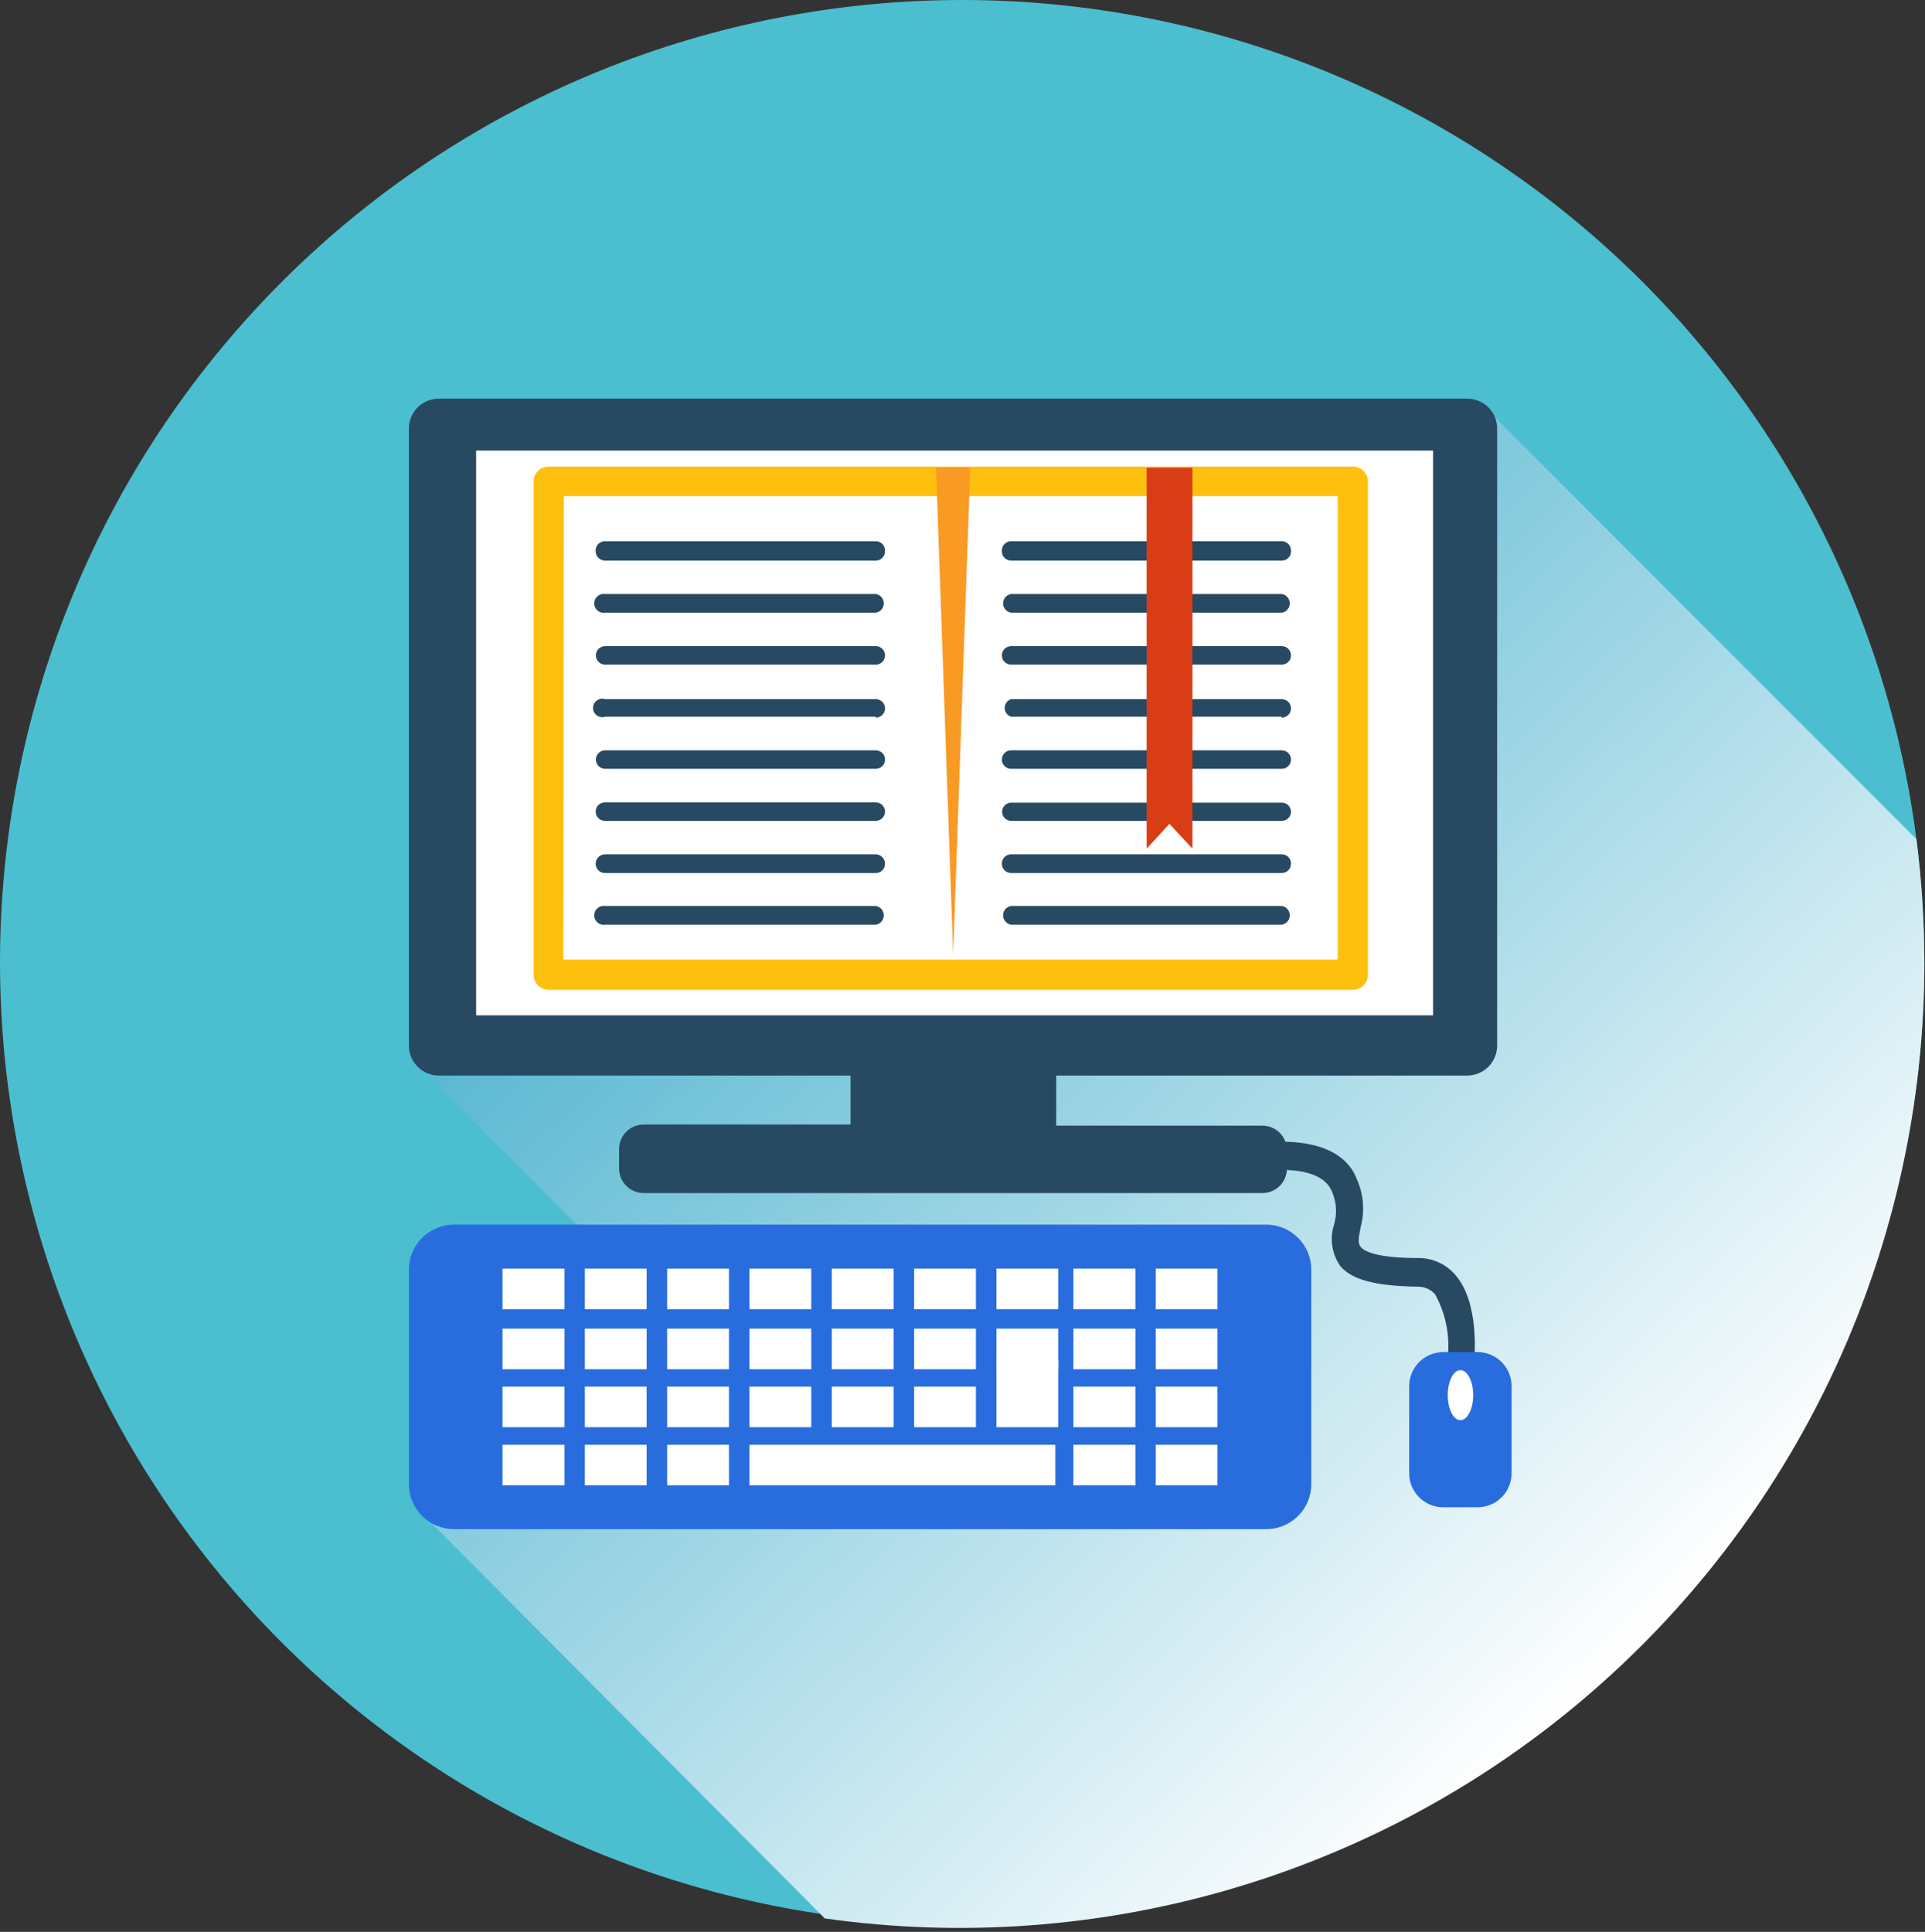
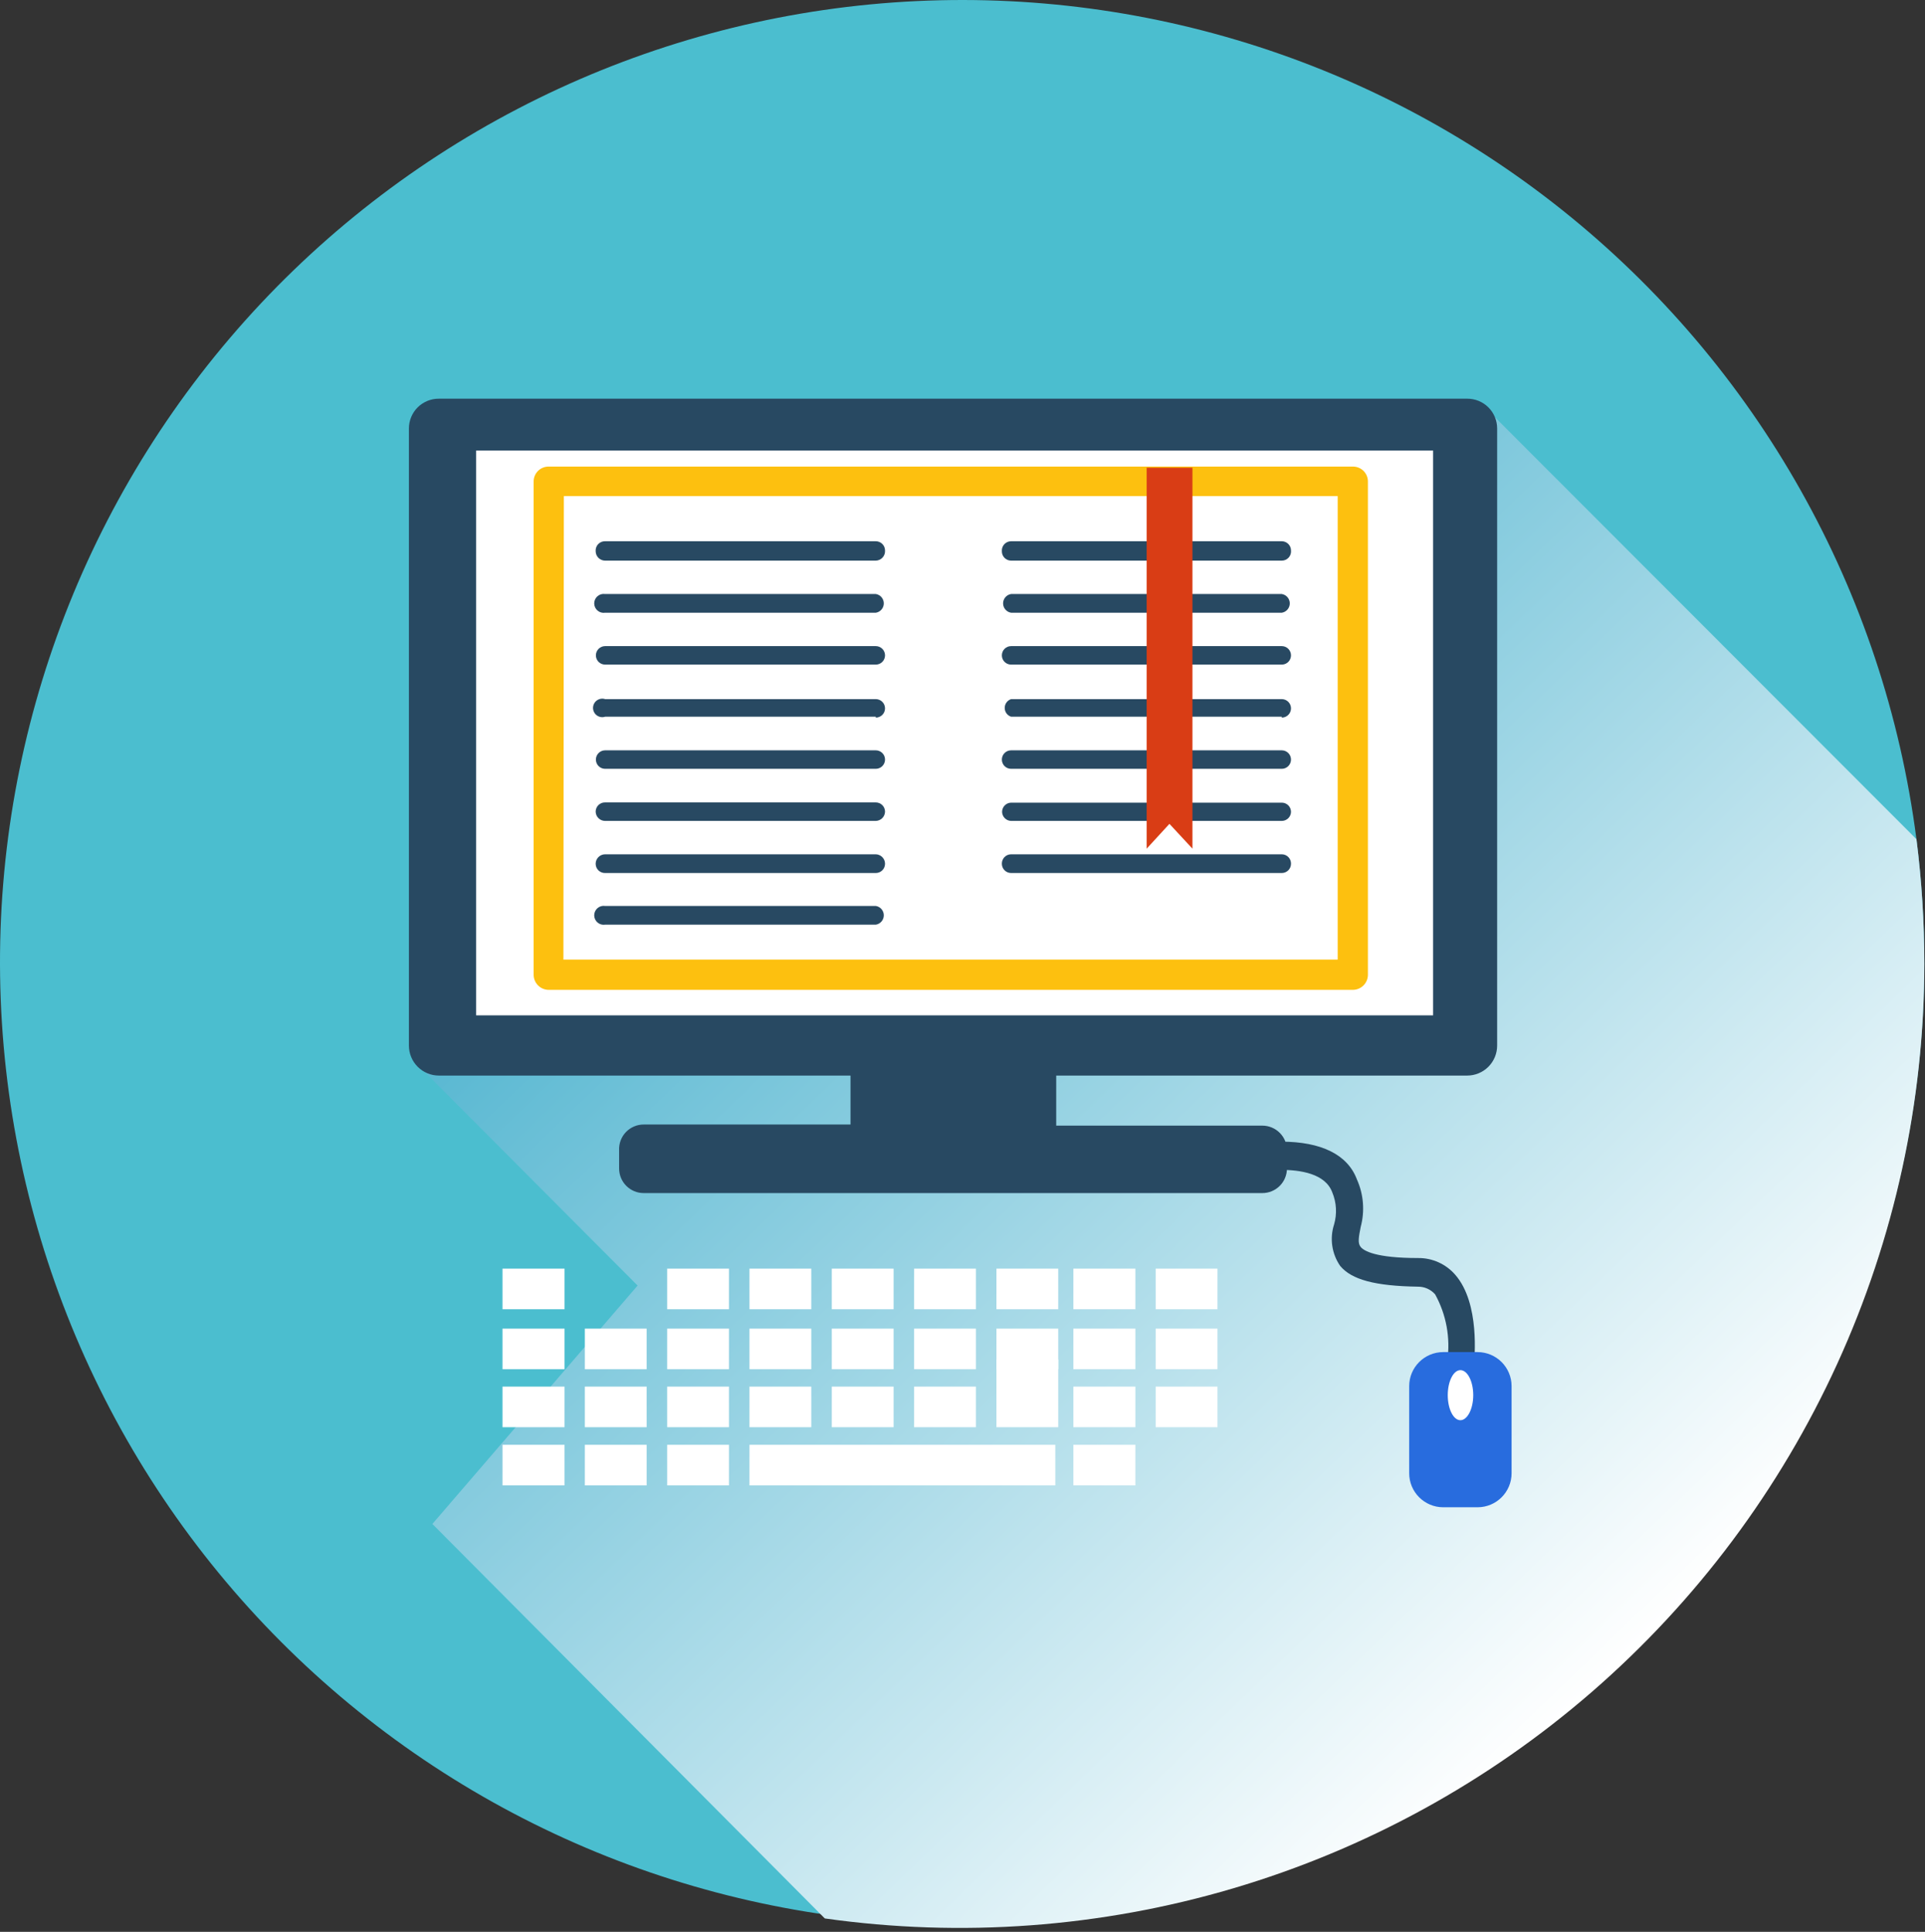
<svg xmlns="http://www.w3.org/2000/svg" width="284" height="285" viewBox="0 0 284 285" fill="none">
  <rect x="0" y="0" width="284" height="285" fill="#333333" stroke="none" />
  <path d="M283.901 142.204C283.836 179.053 269.443 214.433 243.766 240.863C218.09 267.293 183.141 282.703 146.31 283.835C109.478 284.966 73.65 271.731 46.399 246.926C19.148 222.122 2.611 187.693 0.284 150.917C-2.044 114.142 10.021 77.902 33.926 49.86C57.832 21.818 91.706 4.171 128.387 0.65C165.067 -2.871 201.679 8.009 230.483 30.992C259.287 53.974 278.026 87.256 282.737 123.803C283.512 129.906 283.901 136.052 283.901 142.204Z" fill="#4BBECF" />
  <path style="mix-blend-mode:multiply" d="M283.901 142.204C283.887 162.566 279.503 182.688 271.047 201.211C262.59 219.734 250.257 236.227 234.88 249.576C219.504 262.924 201.442 272.817 181.914 278.588C162.387 284.358 141.848 285.87 121.686 283.023L63.788 224.826L94.068 189.654L62.357 157.843L220.346 61.346L282.736 123.803C283.512 129.906 283.901 136.052 283.901 142.204Z" fill="url(#paint0_linear_5_659)" />
  <path d="M214.69 188.057C214.012 187.277 213.173 186.653 212.231 186.227C211.289 185.802 210.266 185.586 209.232 185.595C202.91 185.595 201.213 184.53 200.747 183.964C200.281 183.398 200.448 182.533 200.747 181.003C201.374 178.667 201.175 176.187 200.182 173.982C198.817 170.355 194.958 168.425 189.001 168.425C186.142 168.464 183.296 168.821 180.516 169.49L179.784 169.656L180.782 173.516H181.481C183.898 172.913 186.378 172.6 188.868 172.584C191.83 172.584 195.523 173.117 196.555 175.912C197.18 177.41 197.273 179.077 196.821 180.637C196.49 181.658 196.4 182.741 196.555 183.803C196.711 184.865 197.109 185.876 197.719 186.759C199.416 188.789 202.844 189.721 209.199 189.82C209.677 189.816 210.151 189.915 210.587 190.11C211.023 190.306 211.413 190.593 211.728 190.952C213.373 193.931 214.004 197.365 213.525 200.735V201.467L217.485 201.899V201.167C217.485 200.568 218.416 192.316 214.69 188.057Z" fill="#284962" />
  <path d="M216.453 58.817H64.753C64.173 58.813 63.598 58.923 63.062 59.142C62.525 59.361 62.037 59.684 61.625 60.092C61.214 60.5 60.888 60.986 60.665 61.521C60.442 62.056 60.327 62.63 60.327 63.21V154.25C60.327 155.423 60.793 156.549 61.623 157.379C62.453 158.209 63.579 158.675 64.753 158.675H125.479V165.896H94.966C94.476 165.895 93.99 165.994 93.539 166.187C93.088 166.38 92.68 166.662 92.341 167.016C92.002 167.371 91.738 167.791 91.566 168.25C91.394 168.71 91.317 169.199 91.339 169.689V172.385C91.339 173.346 91.722 174.269 92.402 174.949C93.082 175.629 94.004 176.011 94.966 176.011H186.239C187.201 176.011 188.124 175.629 188.804 174.949C189.484 174.269 189.866 173.346 189.866 172.385V169.689C189.866 168.727 189.484 167.805 188.804 167.125C188.124 166.444 187.201 166.062 186.239 166.062H155.826V158.675H216.453C217.627 158.675 218.752 158.209 219.582 157.379C220.412 156.549 220.878 155.423 220.878 154.25V63.21C220.878 62.63 220.764 62.056 220.541 61.521C220.318 60.986 219.992 60.5 219.58 60.092C219.169 59.684 218.681 59.361 218.144 59.142C217.607 58.923 217.032 58.813 216.453 58.817Z" fill="#284962" />
  <path d="M211.429 66.471H70.244V149.791H211.429V66.471Z" fill="white" />
-   <path d="M186.805 180.67H66.982C63.307 180.67 60.327 183.649 60.327 187.325V218.936C60.327 222.611 63.307 225.591 66.982 225.591H186.805C190.48 225.591 193.46 222.611 193.46 218.936V187.325C193.46 183.649 190.48 180.67 186.805 180.67Z" fill="#286CDE" />
  <path d="M83.287 187.159H74.137V193.148H83.287V187.159Z" fill="white" />
-   <path d="M95.399 187.159H86.282V193.148H95.399V187.159Z" fill="white" />
  <path d="M107.545 187.159H98.428V193.148H107.545V187.159Z" fill="white" />
  <path d="M119.69 187.159H110.572V193.148H119.69V187.159Z" fill="white" />
  <path d="M131.835 187.159H122.717V193.148H131.835V187.159Z" fill="white" />
  <path d="M143.981 187.159H134.863V193.148H143.981V187.159Z" fill="white" />
  <path d="M156.125 187.159H147.008V193.148H156.125V187.159Z" fill="white" />
  <path d="M83.287 196.01H74.137V201.999H83.287V196.01Z" fill="white" />
  <path d="M95.399 196.01H86.282V201.999H95.399V196.01Z" fill="white" />
  <path d="M107.545 196.01H98.428V201.999H107.545V196.01Z" fill="white" />
  <path d="M119.69 196.01H110.572V201.999H119.69V196.01Z" fill="white" />
  <path d="M131.835 196.01H122.717V201.999H131.835V196.01Z" fill="white" />
  <path d="M143.981 196.01H134.863V201.999H143.981V196.01Z" fill="white" />
  <path d="M156.125 196.01H147.008V201.999H156.125V196.01Z" fill="white" />
  <path d="M83.287 204.561H74.137V210.551H83.287V204.561Z" fill="white" />
  <path d="M95.399 204.561H86.282V210.551H95.399V204.561Z" fill="white" />
  <path d="M107.545 204.561H98.428V210.551H107.545V204.561Z" fill="white" />
  <path d="M83.287 213.146H74.137V219.136H83.287V213.146Z" fill="white" />
  <path d="M95.399 213.146H86.282V219.136H95.399V213.146Z" fill="white" />
  <path d="M107.545 213.146H98.428V219.136H107.545V213.146Z" fill="white" />
  <path d="M119.69 204.561H110.572V210.551H119.69V204.561Z" fill="white" />
  <path d="M155.693 213.146H110.572V219.136H155.693V213.146Z" fill="white" />
  <path d="M131.835 204.561H122.717V210.551H131.835V204.561Z" fill="white" />
  <path d="M143.981 204.561H134.863V210.551H143.981V204.561Z" fill="white" />
  <path d="M156.125 200.568H147.008V210.551H156.125V200.568Z" fill="white" />
  <path d="M167.506 187.159H158.355V193.148H167.506V187.159Z" fill="white" />
  <path d="M179.618 187.159H170.5V193.148H179.618V187.159Z" fill="white" />
  <path d="M167.506 196.01H158.355V201.999H167.506V196.01Z" fill="white" />
  <path d="M179.618 196.01H170.5V201.999H179.618V196.01Z" fill="white" />
  <path d="M167.506 204.561H158.355V210.551H167.506V204.561Z" fill="white" />
  <path d="M179.618 204.561H170.5V210.551H179.618V204.561Z" fill="white" />
  <path d="M167.506 213.146H158.355V219.136H167.506V213.146Z" fill="white" />
-   <path d="M179.618 213.146H170.5V219.136H179.618V213.146Z" fill="white" />
  <path d="M217.984 199.47H212.926C210.151 199.47 207.901 201.72 207.901 204.495V217.339C207.901 220.114 210.151 222.363 212.926 222.363H217.984C220.759 222.363 223.008 220.114 223.008 217.339V204.495C223.008 201.72 220.759 199.47 217.984 199.47Z" fill="#286CDE" />
  <path d="M183.777 143.801H140.287H80.958V71.029H140.287H199.583V125.334V143.801H183.777Z" fill="white" />
  <path d="M199.582 146.031H80.957C80.366 146.031 79.799 145.796 79.381 145.378C78.963 144.96 78.728 144.393 78.728 143.801V71.029C78.728 70.738 78.786 70.45 78.898 70.181C79.011 69.912 79.175 69.669 79.383 69.464C79.59 69.26 79.837 69.099 80.107 68.991C80.377 68.882 80.666 68.829 80.957 68.833H199.582C199.874 68.829 200.163 68.882 200.433 68.991C200.703 69.099 200.949 69.26 201.157 69.464C201.364 69.669 201.529 69.912 201.642 70.181C201.754 70.45 201.812 70.738 201.812 71.029V143.801C201.812 144.393 201.577 144.96 201.159 145.378C200.741 145.796 200.174 146.031 199.582 146.031ZM83.12 141.572H197.353V73.192H83.187L83.12 141.572Z" fill="#FDC00F" />
  <path d="M129.207 82.709H89.277C89.093 82.709 88.912 82.672 88.742 82.602C88.572 82.532 88.418 82.429 88.288 82.299C88.159 82.17 88.056 82.016 87.986 81.846C87.915 81.676 87.879 81.495 87.879 81.311C87.865 81.121 87.891 80.93 87.956 80.75C88.02 80.571 88.121 80.407 88.253 80.269C88.385 80.131 88.544 80.022 88.72 79.949C88.897 79.877 89.086 79.842 89.277 79.847H129.207C129.386 79.847 129.563 79.882 129.729 79.951C129.894 80.019 130.045 80.12 130.171 80.247C130.298 80.373 130.398 80.524 130.467 80.689C130.536 80.855 130.571 81.032 130.571 81.211C130.584 81.4 130.559 81.59 130.497 81.769C130.435 81.948 130.338 82.113 130.21 82.253C130.082 82.393 129.928 82.505 129.755 82.584C129.583 82.662 129.396 82.705 129.207 82.709Z" fill="#284962" />
  <path d="M129.207 90.395H89.277C89.078 90.426 88.874 90.414 88.68 90.359C88.486 90.303 88.306 90.207 88.153 90.076C88 89.945 87.877 89.782 87.793 89.599C87.708 89.415 87.665 89.216 87.665 89.014C87.665 88.812 87.708 88.613 87.793 88.43C87.877 88.247 88 88.084 88.153 87.953C88.306 87.822 88.486 87.725 88.68 87.67C88.874 87.615 89.078 87.602 89.277 87.633H129.207C129.536 87.685 129.837 87.852 130.053 88.105C130.27 88.358 130.389 88.681 130.389 89.014C130.389 89.348 130.27 89.67 130.053 89.923C129.837 90.177 129.536 90.344 129.207 90.395Z" fill="#284962" />
  <path d="M129.206 113.421H89.276C88.915 113.421 88.567 113.278 88.312 113.022C88.056 112.766 87.912 112.419 87.912 112.057C87.912 111.695 88.056 111.348 88.312 111.092C88.567 110.837 88.915 110.693 89.276 110.693H129.206C129.568 110.693 129.915 110.837 130.171 111.092C130.427 111.348 130.571 111.695 130.571 112.057C130.571 112.419 130.427 112.766 130.171 113.022C129.915 113.278 129.568 113.421 129.206 113.421Z" fill="#284962" />
  <path d="M129.206 121.108H89.276C88.912 121.108 88.561 120.965 88.3 120.71C88.039 120.455 87.888 120.108 87.879 119.744C87.879 119.562 87.915 119.381 87.986 119.214C88.056 119.046 88.16 118.894 88.29 118.767C88.42 118.64 88.575 118.54 88.744 118.473C88.913 118.407 89.094 118.375 89.276 118.379H129.206C129.568 118.379 129.915 118.523 130.171 118.779C130.427 119.035 130.571 119.382 130.571 119.744C130.562 120.103 130.416 120.445 130.162 120.699C129.908 120.953 129.565 121.099 129.206 121.108Z" fill="#284962" />
  <path d="M129.206 98.048H89.276C88.915 98.048 88.567 97.905 88.312 97.649C88.056 97.393 87.912 97.046 87.912 96.684C87.912 96.322 88.056 95.975 88.312 95.719C88.567 95.464 88.915 95.32 89.276 95.32H129.206C129.568 95.32 129.915 95.464 130.171 95.719C130.427 95.975 130.571 96.322 130.571 96.684C130.571 97.046 130.427 97.393 130.171 97.649C129.915 97.905 129.568 98.048 129.206 98.048Z" fill="#284962" />
  <path d="M129.206 105.735H89.276C89.072 105.801 88.854 105.818 88.641 105.785C88.429 105.751 88.227 105.667 88.053 105.541C87.879 105.414 87.737 105.248 87.64 105.056C87.542 104.865 87.491 104.652 87.491 104.437C87.491 104.222 87.542 104.01 87.64 103.818C87.737 103.626 87.879 103.46 88.053 103.334C88.227 103.207 88.429 103.124 88.641 103.09C88.854 103.056 89.072 103.073 89.276 103.139H129.206C129.568 103.139 129.915 103.283 130.171 103.539C130.427 103.795 130.57 104.142 130.57 104.504C130.57 104.866 130.427 105.213 130.171 105.468C129.915 105.724 129.568 105.868 129.206 105.868V105.735Z" fill="#284962" />
  <path d="M129.206 128.794H89.276C89.094 128.799 88.913 128.767 88.744 128.7C88.575 128.634 88.42 128.534 88.29 128.407C88.16 128.28 88.056 128.128 87.986 127.96C87.915 127.792 87.879 127.612 87.879 127.43C87.879 127.247 87.915 127.065 87.985 126.895C88.055 126.726 88.159 126.572 88.288 126.442C88.418 126.312 88.572 126.209 88.742 126.139C88.911 126.069 89.093 126.033 89.276 126.033H129.206C129.571 126.041 129.918 126.192 130.173 126.453C130.428 126.715 130.571 127.065 130.571 127.43C130.571 127.792 130.427 128.139 130.171 128.395C129.915 128.651 129.568 128.794 129.206 128.794Z" fill="#284962" />
  <path d="M129.207 136.414H89.277C89.078 136.445 88.874 136.433 88.68 136.378C88.486 136.323 88.306 136.226 88.153 136.095C88 135.964 87.877 135.801 87.793 135.618C87.708 135.434 87.665 135.235 87.665 135.033C87.665 134.832 87.708 134.632 87.793 134.449C87.877 134.266 88 134.103 88.153 133.972C88.306 133.841 88.486 133.744 88.68 133.689C88.874 133.634 89.078 133.621 89.277 133.653H129.207C129.536 133.704 129.837 133.871 130.053 134.124C130.27 134.378 130.389 134.7 130.389 135.033C130.389 135.367 130.27 135.689 130.053 135.942C129.837 136.196 129.536 136.363 129.207 136.414Z" fill="#284962" />
  <path d="M189.101 82.709H149.172C148.99 82.709 148.809 82.672 148.642 82.602C148.474 82.531 148.322 82.428 148.195 82.297C148.068 82.167 147.968 82.013 147.902 81.844C147.835 81.674 147.803 81.493 147.807 81.311C147.794 81.124 147.819 80.936 147.881 80.758C147.943 80.581 148.042 80.419 148.17 80.281C148.298 80.144 148.453 80.034 148.625 79.96C148.798 79.885 148.984 79.847 149.172 79.847H189.101C189.463 79.847 189.81 79.991 190.066 80.247C190.322 80.502 190.466 80.85 190.466 81.211C190.484 81.401 190.463 81.593 190.403 81.774C190.343 81.956 190.245 82.122 190.116 82.263C189.988 82.404 189.831 82.517 189.656 82.594C189.481 82.671 189.292 82.71 189.101 82.709Z" fill="#284962" />
  <path d="M189.101 90.395H149.171C148.842 90.344 148.542 90.177 148.325 89.923C148.108 89.67 147.989 89.348 147.989 89.014C147.989 88.681 148.108 88.359 148.325 88.105C148.542 87.852 148.842 87.685 149.171 87.633H189.101C189.431 87.685 189.731 87.852 189.948 88.105C190.165 88.359 190.284 88.681 190.284 89.014C190.284 89.348 190.165 89.67 189.948 89.923C189.731 90.177 189.431 90.344 189.101 90.395Z" fill="#284962" />
  <path d="M189.101 113.421H149.171C148.809 113.421 148.462 113.278 148.206 113.022C147.95 112.766 147.807 112.419 147.807 112.057C147.807 111.695 147.95 111.348 148.206 111.092C148.462 110.837 148.809 110.693 149.171 110.693H189.101C189.463 110.693 189.81 110.837 190.065 111.092C190.321 111.348 190.465 111.695 190.465 112.057C190.465 112.419 190.321 112.766 190.065 113.022C189.81 113.278 189.463 113.421 189.101 113.421Z" fill="#284962" />
  <path d="M189.101 121.108H149.171C148.821 121.099 148.487 120.957 148.24 120.709C147.992 120.461 147.849 120.127 147.84 119.777C147.84 119.415 147.984 119.068 148.24 118.812C148.496 118.556 148.843 118.413 149.205 118.413H189.101C189.463 118.413 189.81 118.556 190.066 118.812C190.322 119.068 190.465 119.415 190.465 119.777C190.457 120.133 190.309 120.471 190.054 120.72C189.799 120.969 189.457 121.108 189.101 121.108Z" fill="#284962" />
  <path d="M189.101 98.048H149.171C148.809 98.048 148.462 97.905 148.206 97.649C147.95 97.393 147.807 97.046 147.807 96.684C147.807 96.322 147.95 95.975 148.206 95.719C148.462 95.464 148.809 95.32 149.171 95.32H189.101C189.463 95.32 189.81 95.464 190.065 95.719C190.321 95.975 190.465 96.322 190.465 96.684C190.465 97.046 190.321 97.393 190.065 97.649C189.81 97.905 189.463 98.048 189.101 98.048Z" fill="#284962" />
  <path d="M189.1 105.735H149.17C148.896 105.646 148.657 105.473 148.488 105.239C148.318 105.006 148.227 104.725 148.227 104.437C148.227 104.149 148.318 103.868 148.488 103.635C148.657 103.402 148.896 103.228 149.17 103.139H189.1C189.462 103.139 189.809 103.283 190.065 103.539C190.321 103.795 190.465 104.142 190.465 104.504C190.465 104.866 190.321 105.213 190.065 105.468C189.809 105.724 189.462 105.868 189.1 105.868V105.735Z" fill="#284962" />
  <path d="M189.101 128.794H149.171C148.809 128.794 148.462 128.651 148.207 128.395C147.951 128.139 147.807 127.792 147.807 127.43C147.803 127.248 147.835 127.067 147.901 126.898C147.968 126.728 148.068 126.574 148.195 126.444C148.322 126.314 148.474 126.21 148.641 126.139C148.809 126.069 148.989 126.033 149.171 126.033H189.101C189.283 126.033 189.463 126.069 189.631 126.139C189.799 126.21 189.951 126.314 190.078 126.444C190.205 126.574 190.305 126.728 190.371 126.898C190.438 127.067 190.47 127.248 190.465 127.43C190.465 127.792 190.322 128.139 190.066 128.395C189.81 128.651 189.463 128.794 189.101 128.794Z" fill="#284962" />
-   <path d="M189.101 136.414H149.171C148.842 136.363 148.542 136.196 148.325 135.942C148.108 135.689 147.989 135.367 147.989 135.033C147.989 134.7 148.108 134.378 148.325 134.124C148.542 133.871 148.842 133.704 149.171 133.652H189.101C189.431 133.704 189.731 133.871 189.948 134.124C190.165 134.378 190.284 134.7 190.284 135.033C190.284 135.367 190.165 135.689 189.948 135.942C189.731 136.196 189.431 136.363 189.101 136.414Z" fill="#284962" />
-   <path d="M138.091 68.999L140.62 140.84L143.149 68.999H138.091Z" fill="#F99A24" />
  <path d="M175.925 125.201L172.531 121.54L169.17 125.201V68.999H175.925V125.201Z" fill="#D93D15" />
  <path d="M217.351 205.826C217.351 207.856 216.486 209.519 215.455 209.519C214.423 209.519 213.591 207.856 213.591 205.826C213.591 203.796 214.423 202.132 215.455 202.132C216.486 202.132 217.351 203.763 217.351 205.826Z" fill="white" />
  <defs>
    <linearGradient id="paint0_linear_5_659" x1="111.803" y1="110.327" x2="240.577" y2="244.425" gradientUnits="userSpaceOnUse">
      <stop stop-color="#59B8D2" />
      <stop offset="1" stop-color="white" />
    </linearGradient>
  </defs>
</svg>